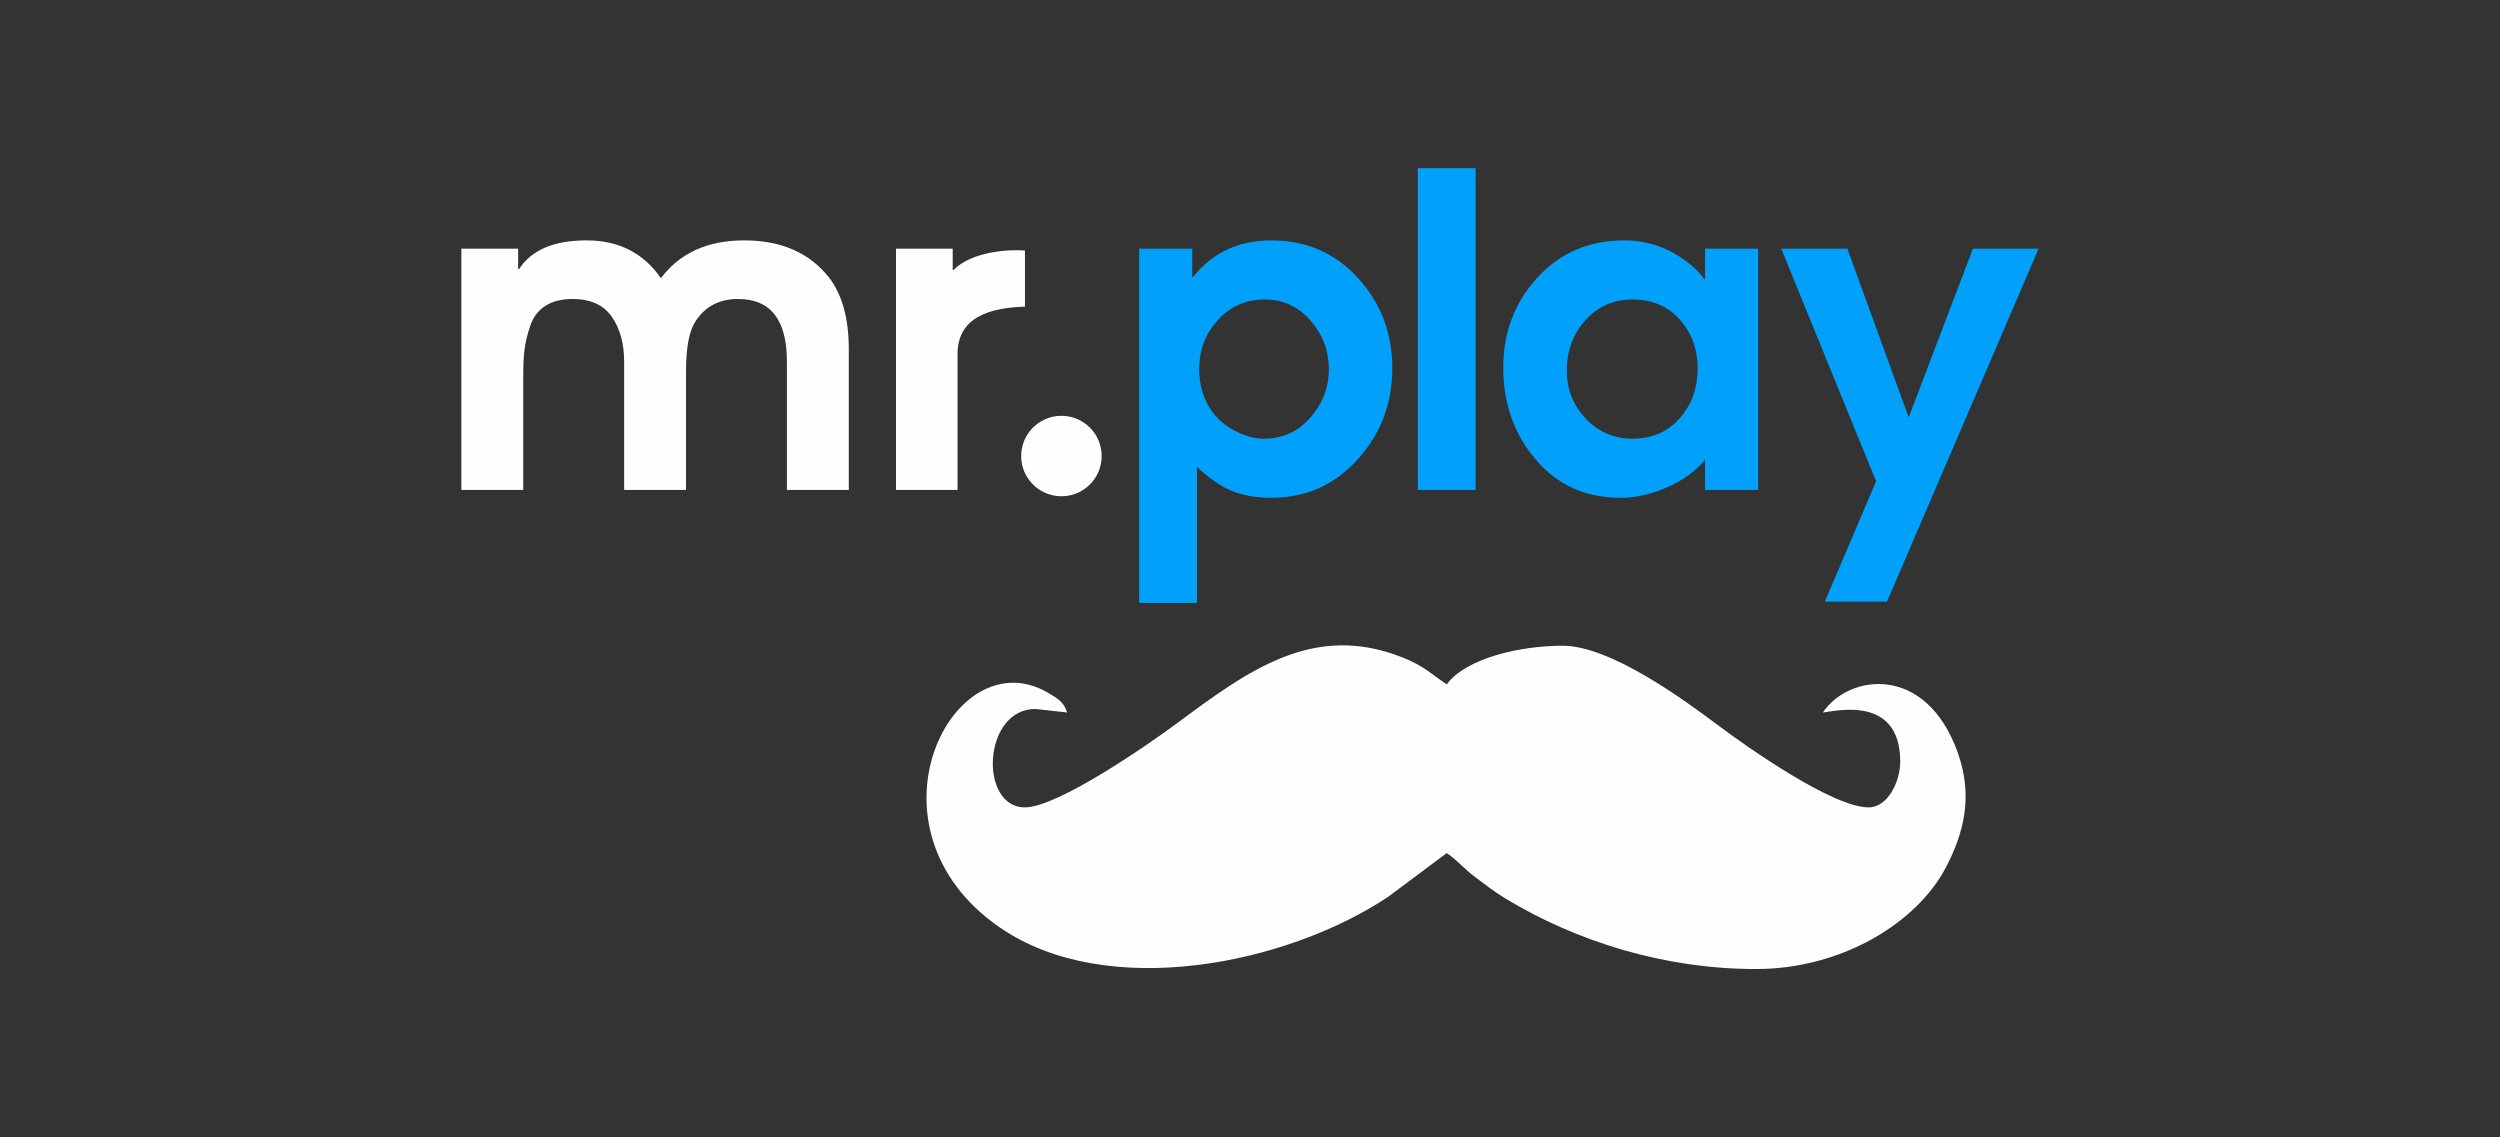
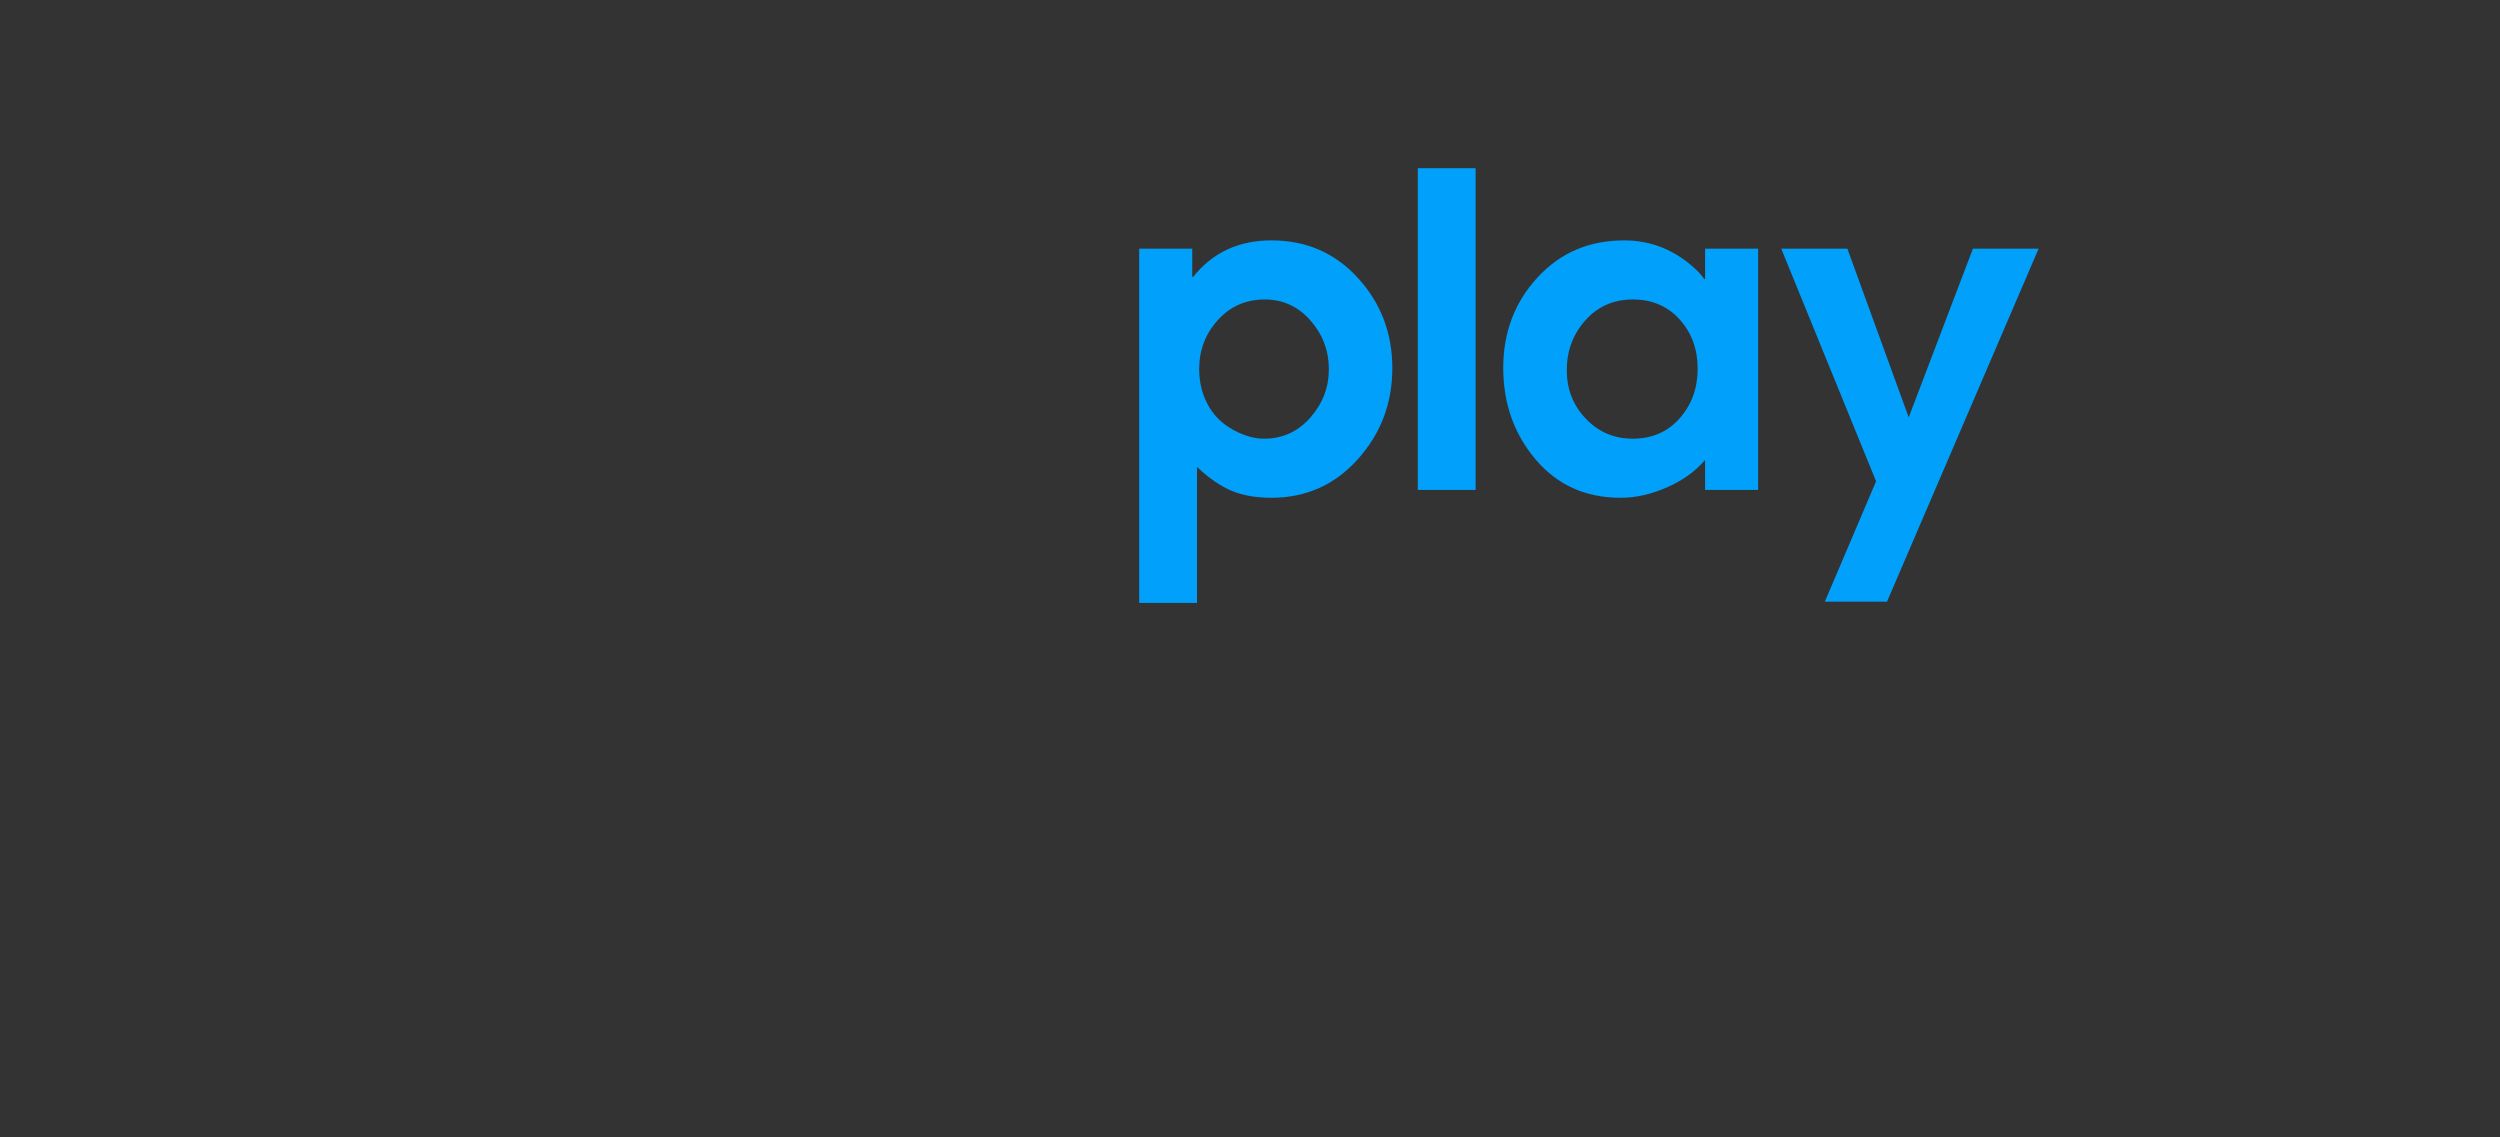
<svg xmlns="http://www.w3.org/2000/svg" width="255" height="116" viewBox="0 0 255 116" fill="none">
  <rect x="0" y="0" width="255" height="116" fill="#333333" stroke="none" />
  <path d="M207.94 25.362L192.475 61.37H186.132L191.36 49.092L181.685 25.362H188.431L194.688 42.57L201.239 25.362H207.94ZM138.513 28.358C140.852 30.914 142.018 33.982 142.018 37.558C142.018 41.138 140.843 44.234 138.49 46.849C136.142 49.468 133.204 50.773 129.685 50.773C128.089 50.773 126.72 50.529 125.582 50.044C124.44 49.554 123.279 48.748 122.096 47.628V61.497H116.197V25.362H121.61V28.244H121.697C123.678 25.761 126.344 24.519 129.685 24.519C133.235 24.519 136.178 25.797 138.513 28.358ZM133.643 42.607C134.908 41.175 135.543 39.525 135.543 37.648C135.543 35.772 134.917 34.118 133.666 32.69C132.415 31.263 130.864 30.547 129.01 30.547C127.078 30.547 125.482 31.249 124.217 32.65C122.948 34.05 122.318 35.718 122.318 37.648C122.318 39.09 122.658 40.381 123.338 41.523C124.018 42.666 125.006 43.499 126.276 44.093C127.16 44.506 128.03 44.746 128.928 44.746C130.81 44.746 132.378 44.034 133.643 42.607ZM150.514 49.976H144.615V17.159H150.514V49.976ZM179.331 49.976H173.918V46.917C172.943 48.068 171.646 49.002 170.037 49.709C168.423 50.42 166.85 50.773 165.313 50.773C161.731 50.773 158.843 49.473 156.639 46.871C154.431 44.27 153.33 41.152 153.33 37.513C153.33 33.905 154.495 30.841 156.816 28.312C159.137 25.783 162.089 24.519 165.666 24.519C168.387 24.519 170.826 25.48 172.943 27.447C173.401 27.873 173.682 28.231 173.832 28.466H173.918V25.362H179.331V49.976ZM171.325 42.666C172.549 41.279 173.161 39.593 173.161 37.608C173.161 35.623 172.549 33.946 171.325 32.586C170.1 31.226 168.509 30.547 166.55 30.547C164.587 30.547 162.978 31.254 161.713 32.668C160.448 34.082 159.813 35.786 159.813 37.771C159.813 39.702 160.461 41.347 161.754 42.706C163.046 44.066 164.642 44.746 166.55 44.746C168.509 44.746 170.1 44.052 171.325 42.666Z" fill="#00A0FB" />
-   <path d="M86.577 49.976H80.266V36.883C80.266 32.627 78.607 30.497 75.288 30.497C73.356 30.497 71.906 31.267 70.922 32.804C70.296 33.782 69.974 35.45 69.974 37.816V49.976H63.663V36.883C63.663 35.051 63.246 33.529 62.407 32.314C61.568 31.104 60.231 30.497 58.399 30.497C57.293 30.497 56.372 30.728 55.647 31.186C54.922 31.643 54.405 32.31 54.105 33.18C53.806 34.05 53.607 34.852 53.511 35.573C53.416 36.298 53.371 37.195 53.371 38.256V49.976H47.06V25.362H52.849V27.447H52.945C54.21 25.493 56.499 24.519 59.823 24.519C63.11 24.519 65.64 25.806 67.412 28.376C69.339 25.806 72.173 24.519 75.904 24.519C79.699 24.519 82.592 25.792 84.582 28.335C85.911 30.08 86.577 32.505 86.577 35.609V49.976ZM104.536 82.353C99.83 82.353 100.215 72.315 105.61 72.315L108.839 72.673C108.571 71.671 107.873 71.232 106.903 70.665C97.195 64.973 87.262 84.438 101.97 94.595C112.924 102.159 131.349 98.334 141.614 91.459L147.567 87.013C148.623 87.719 149.294 88.59 150.482 89.473C151.629 90.321 152.396 90.951 153.638 91.699C160.815 96.013 169.688 98.841 179.123 98.841C187.823 98.841 195.527 94.151 198.492 88.454C200.283 85.014 201.285 81.288 199.711 76.824C196.479 67.674 188.572 68.734 185.933 72.673C187.057 72.582 193.822 70.778 193.822 77.694C193.822 79.725 192.557 82.353 190.594 82.353C186.948 82.353 178.221 76.217 175.278 74.005C171.583 71.236 164.206 65.865 159.4 65.865C154.989 65.865 149.512 67.153 147.567 69.808C145.953 68.725 145.268 67.946 143.119 67.085C133.997 63.423 127.296 68.394 120.01 73.806C117.231 75.868 107.9 82.353 104.536 82.353ZM108.267 42.412C110.534 42.412 112.37 44.252 112.37 46.518C112.37 48.784 110.534 50.619 108.267 50.619C105.996 50.619 104.16 48.784 104.16 46.518C104.16 44.252 105.996 42.412 108.267 42.412ZM104.545 31.276C100.963 31.394 97.667 32.328 97.667 36.139V49.976H91.392V25.362H97.177V27.537H97.268C99.145 25.616 103.012 25.421 104.545 25.552V31.276Z" fill="#fefefe" />
</svg>